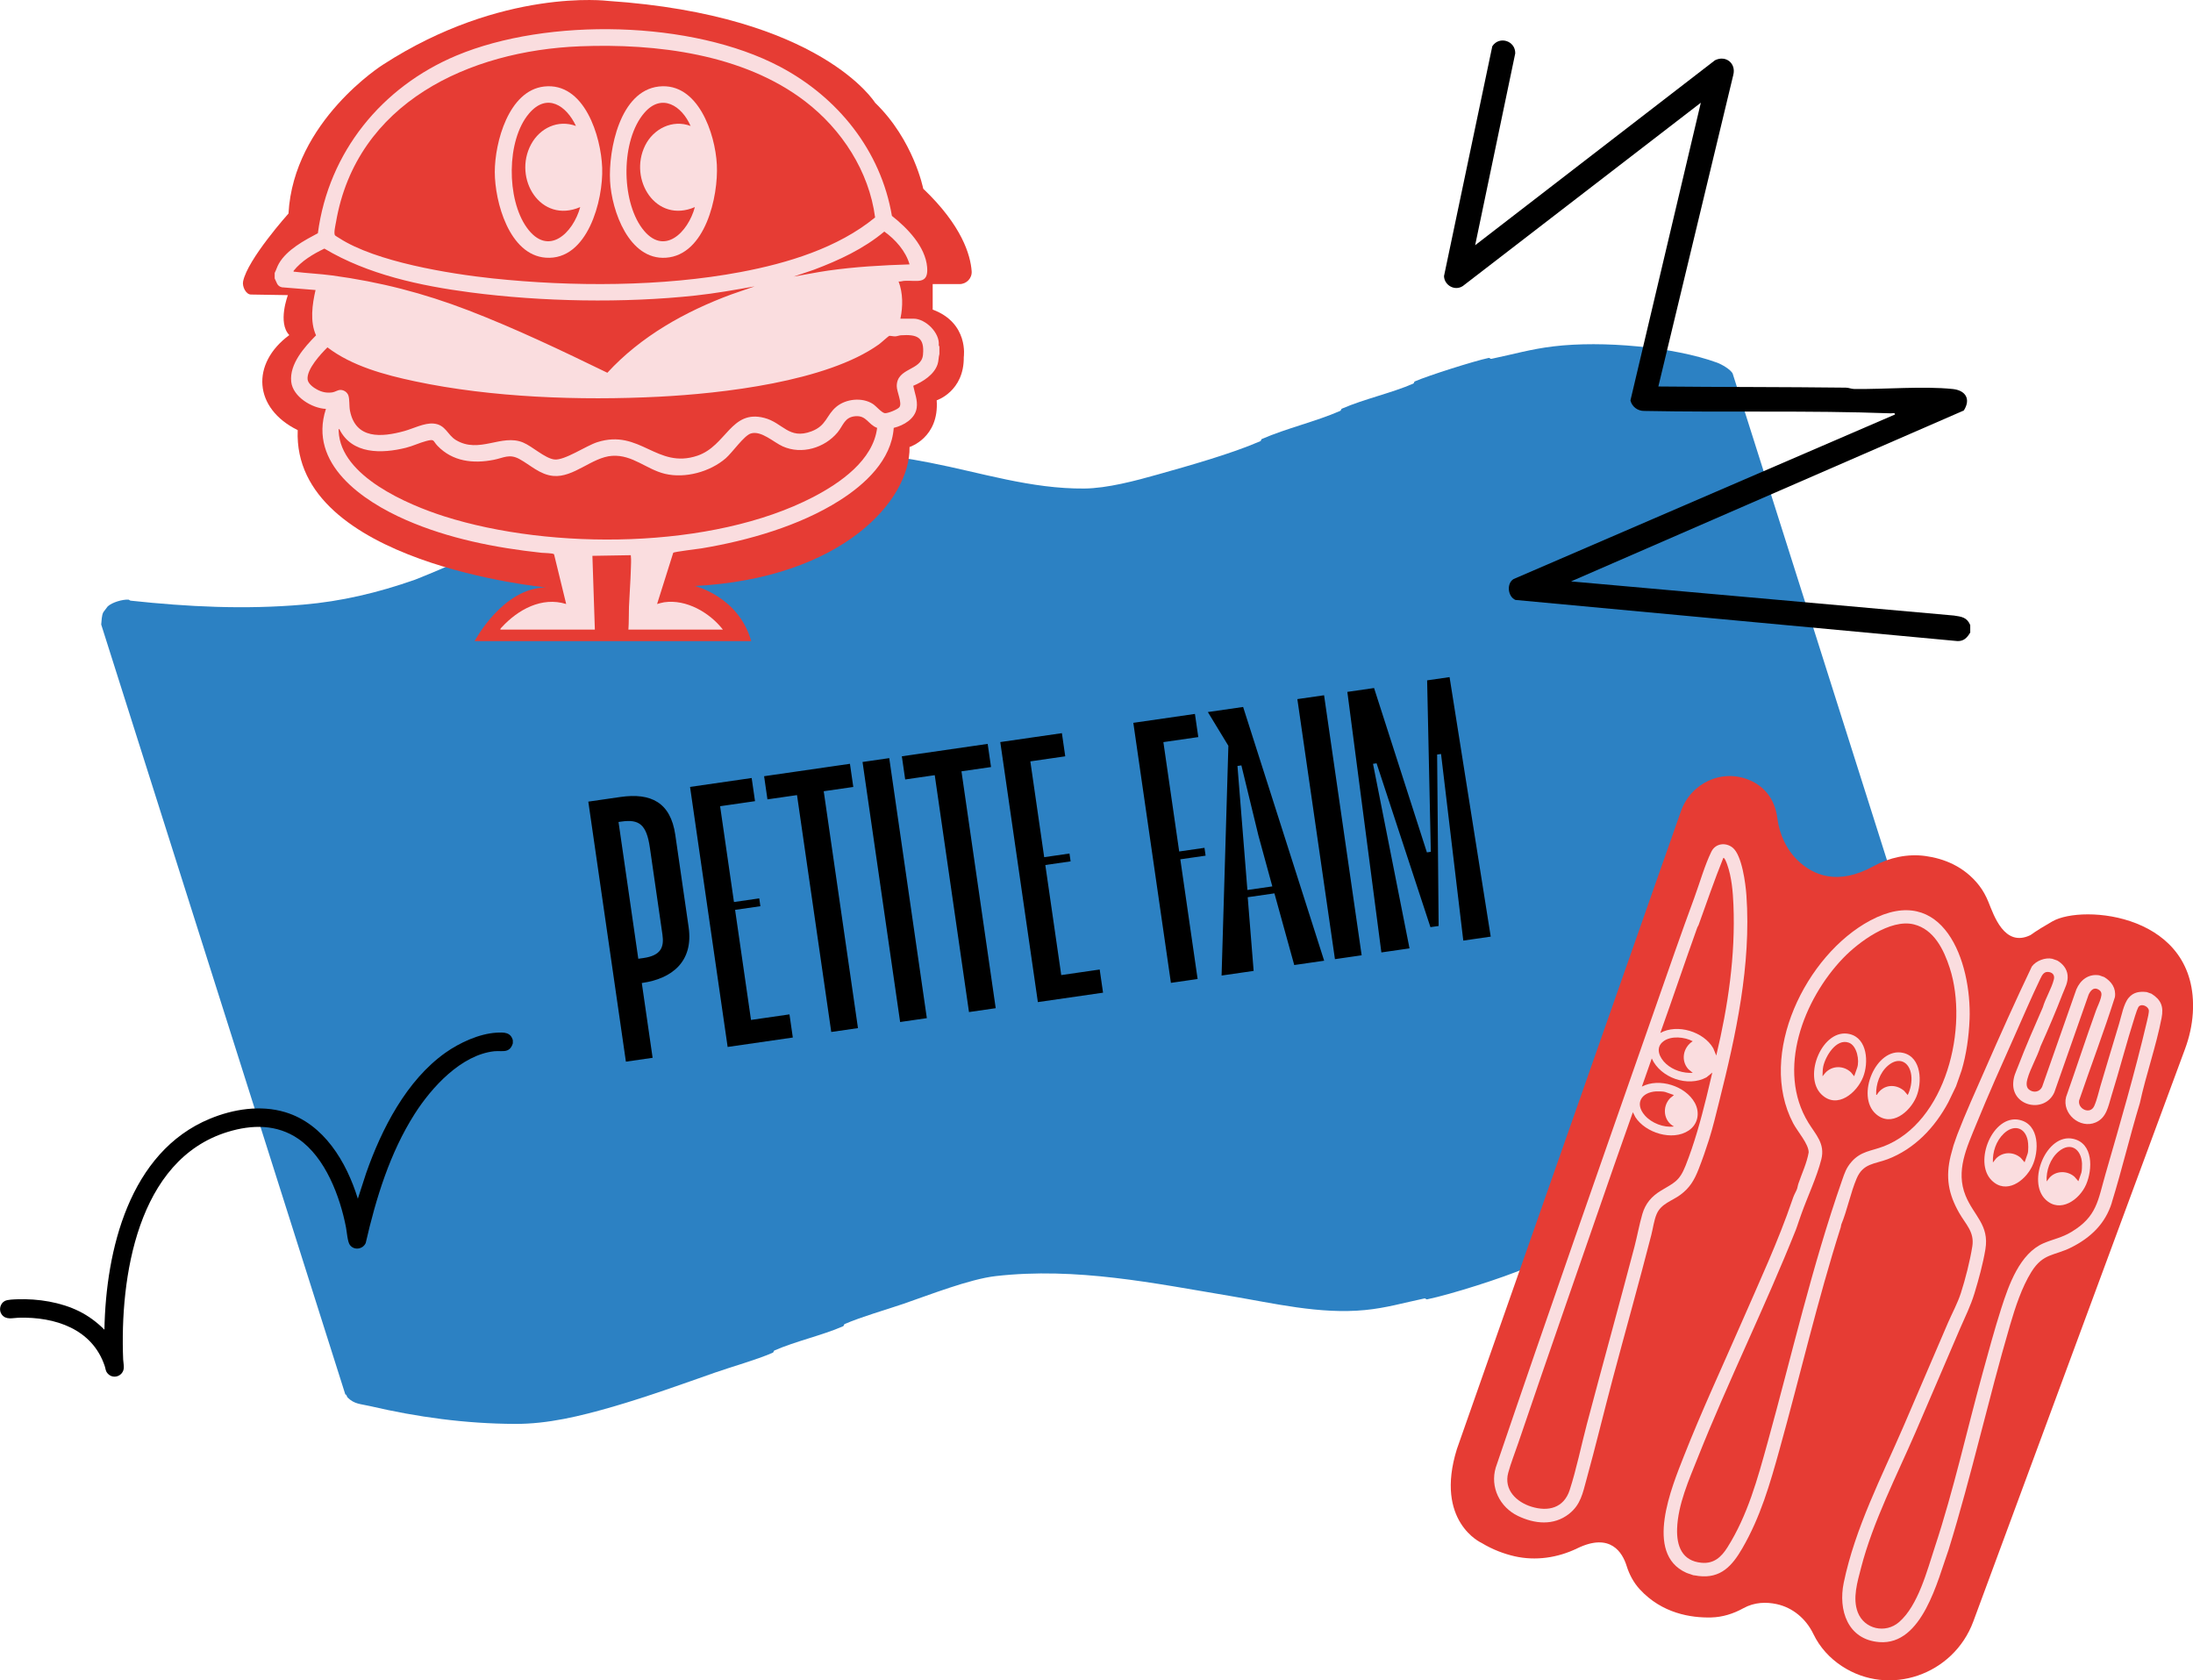
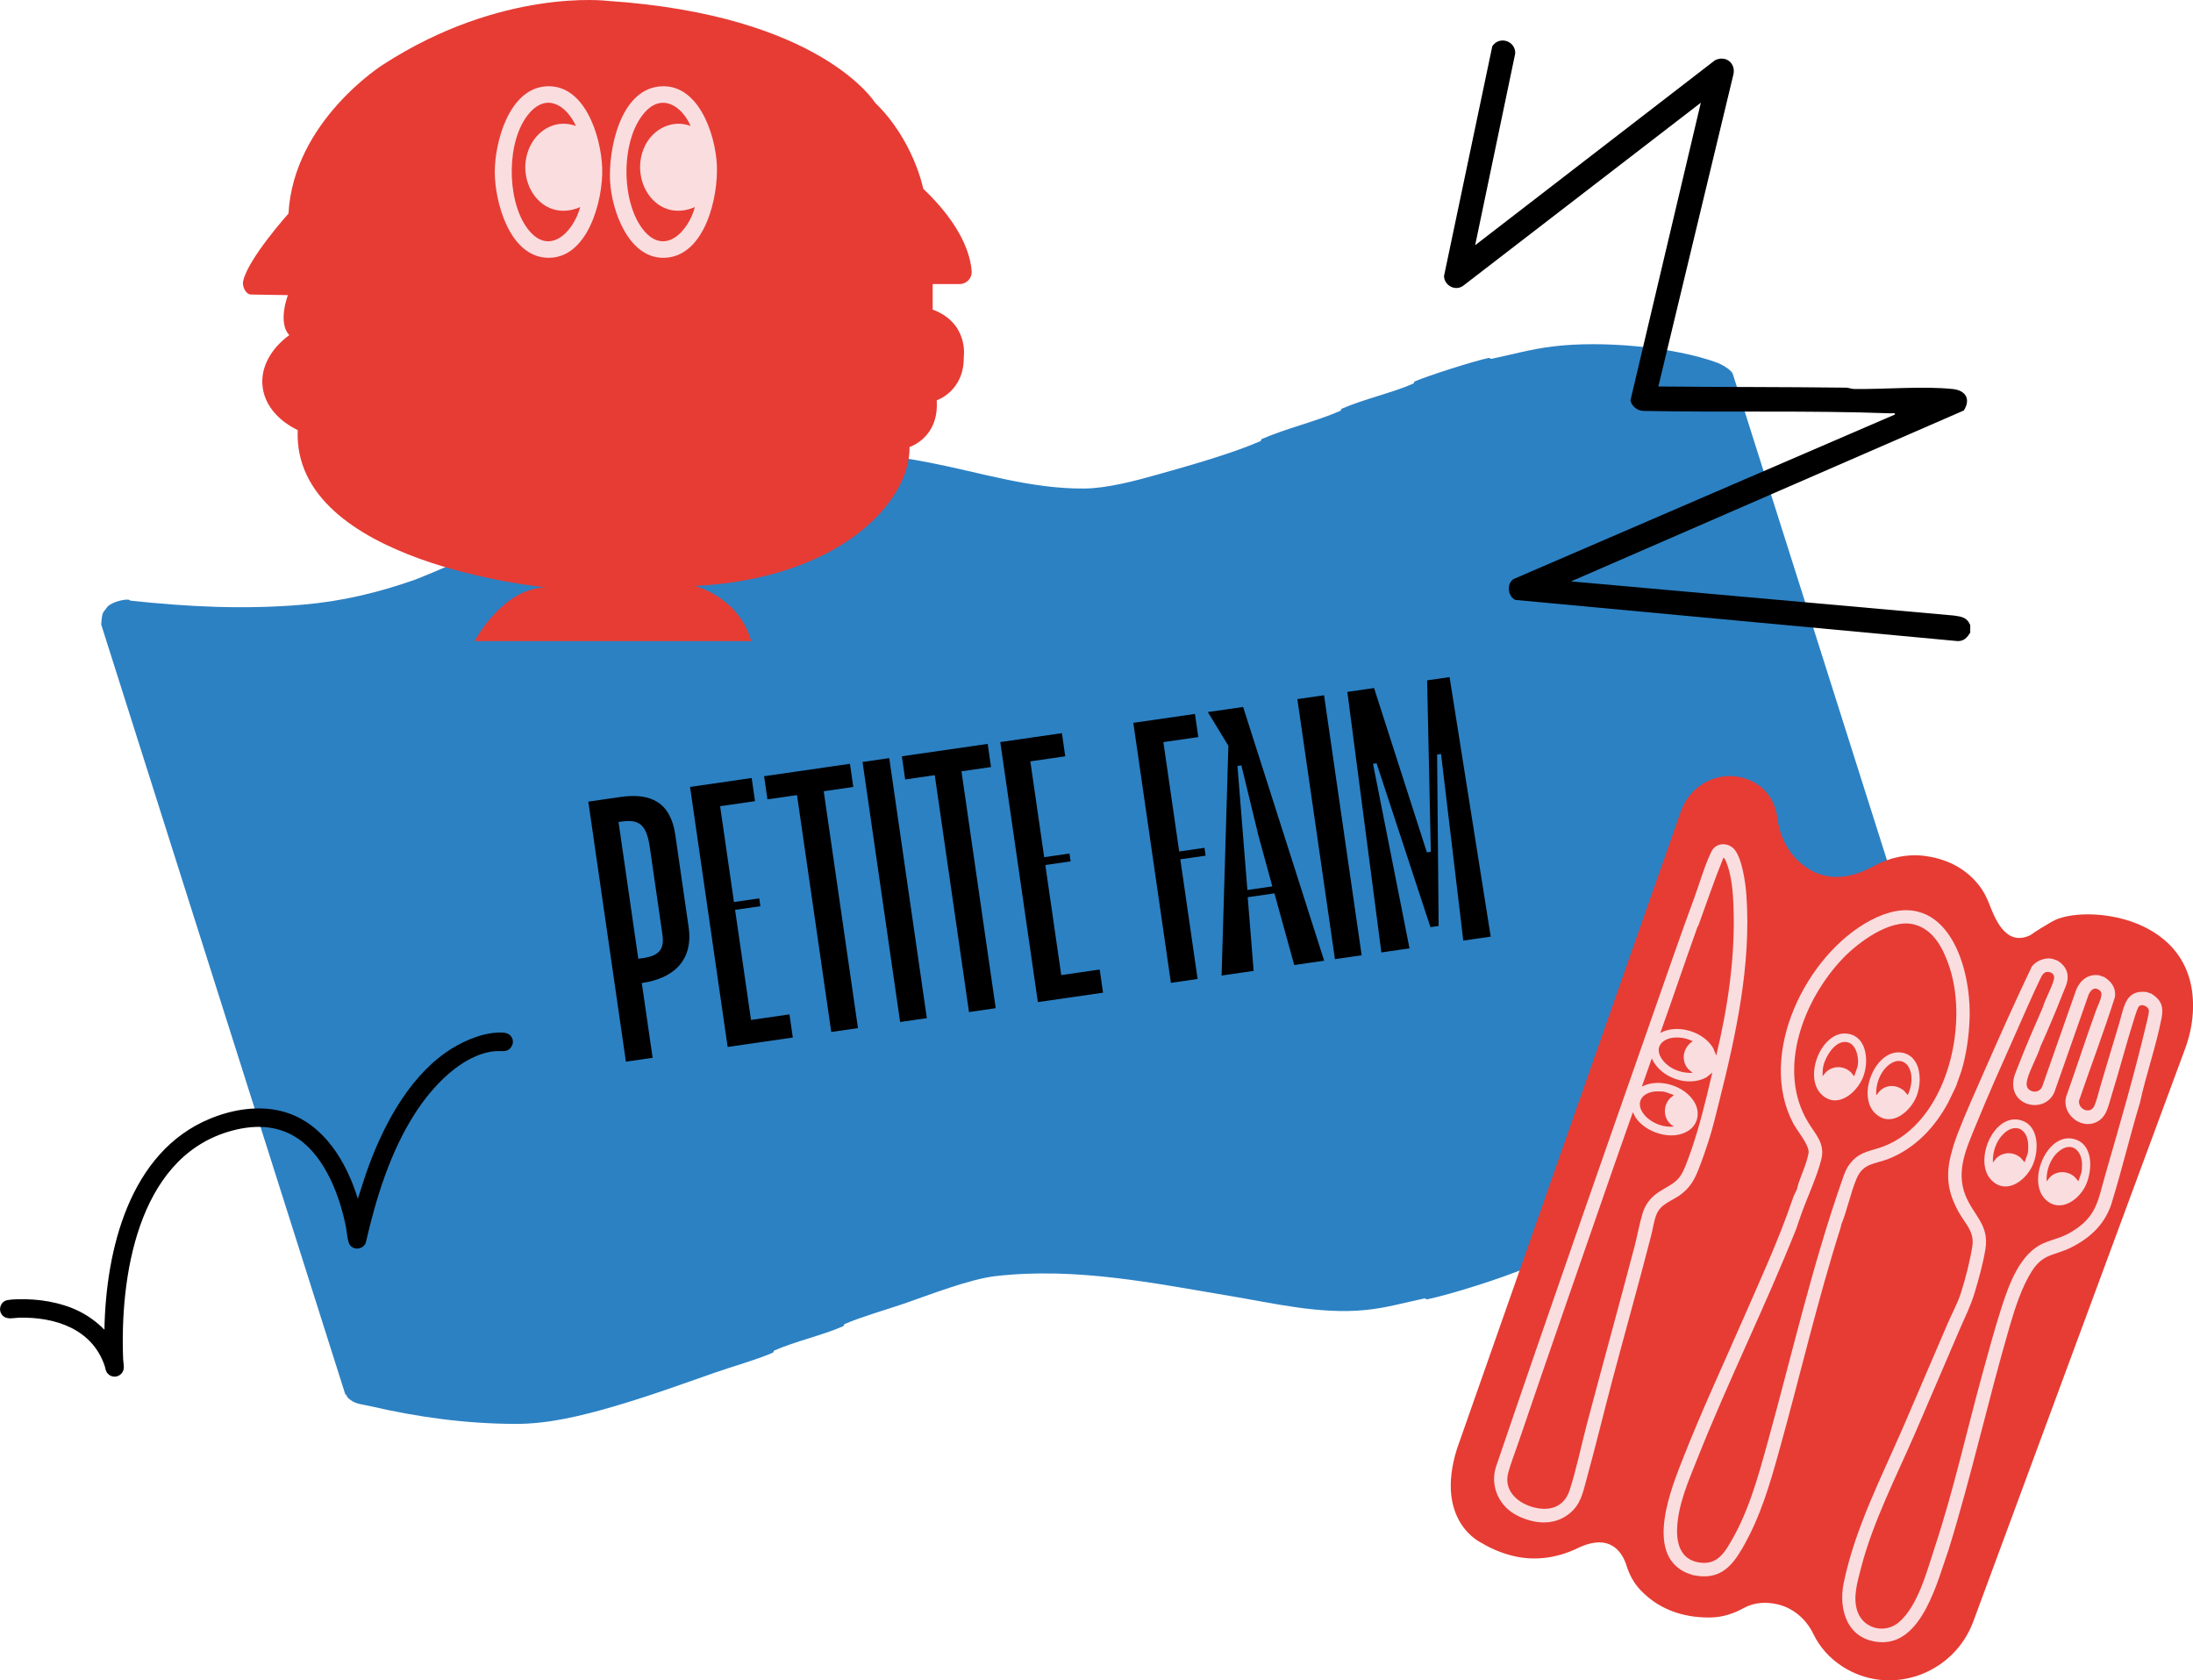
<svg xmlns="http://www.w3.org/2000/svg" width="325" height="249" viewBox="0 0 325 249" fill="none">
  <g clip-path="url(#clip0_2020_2194)">
    <path d="M256.781 55.36L292.995 169.561C293.036 170.264 292.953 170.827 292.516 171.488C292.141 172.061 291.693 172.488 290.986 172.744C289.721 173.207 289.424 173.145 288.263 172.978C282.933 172.218 277.129 171.462 271.497 171.915C266.24 172.343 259.806 173.681 254.788 175.874C254.538 175.979 254.725 176.124 254.481 176.229C252.94 176.901 251.102 177.494 249.478 178.166C247.329 179.068 243.477 180.38 241.54 181.422C240.161 182.157 238.568 182.813 236.991 183.469C234.222 184.615 231.281 185.824 228.355 186.939C227.725 187.173 226.913 187.314 226.336 187.569C226.086 187.678 226.273 187.824 226.023 187.934C222.78 189.345 214.993 191.82 211.532 192.533C211.266 192.585 211.334 192.361 211.074 192.414C207.971 193.065 205.431 193.825 202.303 194.127C195.583 194.789 188.686 193.106 182.366 192.054C171.076 190.168 159.52 187.741 147.579 189.095C143.665 189.543 137.736 191.887 133.874 193.211C131.214 194.122 127.705 195.107 125.217 196.185C124.967 196.294 125.155 196.44 124.905 196.55C121.834 197.883 117.867 198.764 114.807 200.102C114.557 200.206 114.744 200.352 114.494 200.462C112.022 201.535 108.602 202.472 105.968 203.394C100.997 205.14 95.989 206.952 90.899 208.432C85.959 209.864 81.175 211.021 76.334 211C68.969 210.974 61.832 209.989 54.857 208.364C53.415 208.031 52.535 208.093 51.515 207.093C51.37 206.947 51.411 206.666 51.177 206.635L15 92.548C15.057 92.048 15.052 91.183 15.323 90.704C15.37 90.621 15.921 89.897 15.963 89.86C16.608 89.256 18.144 88.813 19.029 88.855C19.143 88.855 19.206 88.99 19.378 89.011C27.8 89.918 36.238 90.35 44.951 89.595C50.578 89.115 55.94 87.855 61.509 85.901C72.04 81.75 81.404 76.369 92.205 72.509C93.449 72.066 95.105 71.738 96.25 71.238C96.494 71.133 96.307 70.993 96.557 70.883C96.926 70.722 98.056 70.362 98.451 70.284C98.717 70.232 98.649 70.456 98.91 70.399C100.133 70.144 101.674 69.461 102.944 69.107C107.727 67.784 113.193 66.945 117.987 66.737C124.681 66.45 131.479 67.336 137.84 68.57C145.377 70.034 152.779 72.457 160.686 72.394C164.08 72.363 168.27 71.248 171.623 70.3C176.125 69.034 182.512 67.237 186.739 65.393C186.989 65.284 186.801 65.138 187.051 65.033C190.58 63.492 195.036 62.455 198.591 60.897C198.836 60.788 198.649 60.653 198.898 60.543C202.1 59.147 206.248 58.235 209.408 56.86C209.653 56.751 209.47 56.605 209.715 56.501C211.651 55.657 218.517 53.48 220.589 53.047C220.854 52.995 220.787 53.219 221.052 53.167C224.29 52.495 226.893 51.724 230.219 51.328C237.485 50.448 248.083 51.411 254.449 53.73C255.183 53.995 256.495 54.766 256.792 55.37L256.781 55.36Z" fill="#2C81C3" />
    <path d="M91.938 118.102C96.477 117.446 99.384 118.912 100.078 123.715L102.055 137.387C102.802 142.56 99.495 145.031 95.22 145.65L95.114 145.665L96.717 156.75L92.758 157.322L87.187 118.789L91.938 118.102ZM98.172 138.487L96.31 125.607C95.814 122.176 94.727 121.364 92.087 121.745L91.665 121.806L94.595 142.075L95.387 141.961C97.974 141.587 98.439 140.334 98.172 138.487ZM108.94 134.828L111.298 151.139L116.999 150.315L117.495 153.746L107.836 155.142L102.265 116.609L111.397 115.289L111.893 118.72L106.72 119.468L108.773 133.667L112.52 133.125L112.688 134.287L108.94 134.828ZM125.961 113.184L126.457 116.615L122.075 117.248L127.15 152.35L123.191 152.922L118.117 117.821L113.735 118.454L113.239 115.023L125.961 113.184ZM131.786 112.342L137.357 150.874L133.398 151.447L127.827 112.914L131.786 112.342ZM146.373 110.233L146.869 113.664L142.488 114.297L147.563 149.399L143.604 149.971L138.529 114.869L134.148 115.503L133.652 112.072L146.373 110.233ZM154.916 128.182L157.274 144.492L162.974 143.668L163.47 147.099L153.811 148.496L148.24 109.963L157.372 108.643L157.868 112.074L152.695 112.822L154.748 127.021L158.495 126.479L158.663 127.64L154.916 128.182ZM177.089 105.792L177.585 109.223L172.412 109.971L174.755 126.176L178.502 125.634L178.67 126.796L174.922 127.337L177.486 145.073L173.528 145.645L167.957 107.113L177.089 105.792ZM196.239 142.362L191.805 143.003L188.868 132.381L184.91 132.953L185.788 143.873L181.037 144.56L182.044 110.519L179.003 105.516L184.229 104.76L196.239 142.362ZM183.391 113.503L184.862 131.882L188.557 131.348L186.501 123.831L183.972 113.419L183.391 113.503ZM196.226 103.026L201.796 141.559L197.837 142.131L192.267 103.598L196.226 103.026ZM220.923 138.793L216.858 139.381L213.561 111.728L212.981 111.812L213.204 137.215L211.99 137.39L204.007 113.109L203.479 113.186L208.888 140.533L204.718 141.136L199.675 102.527L203.634 101.955L211.466 126.311L212.047 126.227L211.499 100.818L214.824 100.337L220.923 138.793Z" fill="black" />
  </g>
  <path d="M291.988 92.644V93.726C291.545 94.465 291.072 95.018 290.108 95L224.587 88.901C223.455 88.42 223.234 86.479 224.299 85.812L280.832 61.423C280.88 61.111 280.425 61.255 280.204 61.249C268.072 60.798 255.844 61.135 243.689 60.894C242.713 60.912 241.856 60.281 241.629 59.338L252.06 15.222L216.802 42.376C215.623 43.175 214.048 42.291 214 40.915L221.156 6.858C222.162 5.284 224.593 6.017 224.557 7.91L218.617 36.337L254.156 8.931C255.754 8.132 257.323 9.382 256.868 11.118L245.766 57.271C255.03 57.367 264.299 57.331 273.563 57.445C273.988 57.451 274.383 57.638 274.808 57.644C279.359 57.698 284.994 57.193 289.383 57.644C291.299 57.842 292.108 59.128 291.036 60.828L232.826 86.155L289.569 91.214C290.707 91.382 291.515 91.472 292 92.656L291.988 92.644Z" fill="black" />
  <g clip-path="url(#clip1_2020_2194)">
    <path d="M246.456 127.75L215.909 214.731C212.556 225.514 219.565 228.637 219.565 228.637C221.237 229.647 222.903 230.254 224.439 230.61C227.573 231.327 230.848 230.845 233.742 229.443C238.709 227.026 240.464 230.134 241.055 232.017C241.457 233.309 242.099 234.523 243.019 235.517C246.314 239.096 250.608 239.75 253.58 239.682C255.262 239.645 256.887 239.133 258.36 238.316C260.026 237.396 261.781 237.375 263.322 237.71C265.714 238.233 267.668 239.907 268.733 242.12C269.7 244.129 271.173 245.709 272.933 246.876C279.964 251.522 289.507 248.2 292.437 240.289L323.809 155.464C324.446 153.748 324.859 151.948 324.974 150.122C325.883 135.389 308.656 133.945 304.159 136.535C301.244 138.214 301.124 138.465 300.894 138.575C297.023 140.438 295.462 135.556 294.678 133.647C294.323 132.778 293.874 131.946 293.299 131.209C291.058 128.336 288.008 127.217 285.37 126.85C282.732 126.484 280.006 127.06 277.65 128.357C272.338 131.282 268.697 129.686 266.435 127.51C264.711 125.851 263.708 123.612 263.4 121.236C263.014 118.265 261.363 116.512 259.336 115.628C255.231 113.844 250.592 116.005 249.104 120.232L246.461 127.75H246.456Z" fill="#E63C34" />
    <path d="M249.041 177.045C250.446 175.999 251.115 174.837 251.741 173.231C252.285 171.845 252.833 170.275 253.282 168.852C253.852 167.057 254.301 165.137 254.766 163.296C257.278 153.313 259.535 143.006 258.819 132.684C258.694 130.941 258.161 126.73 256.777 125.61C255.753 124.783 254.233 124.961 253.627 126.196C252.629 128.231 251.898 130.847 251.104 133.003C249.124 138.371 247.254 143.781 245.364 149.18C237.403 171.923 229.422 194.656 221.67 217.462C220.798 220.376 222.276 223.348 224.95 224.635C227.437 225.833 230.252 226.115 232.524 224.337C234.264 222.971 234.556 221.26 235.115 219.235C236.479 214.281 237.685 209.269 239.007 204.298C240.898 197.199 242.893 190.12 244.721 183.004C244.972 182.031 245.123 180.807 245.515 179.902C246.184 178.343 247.792 177.971 249.041 177.045ZM246.053 153.078C247.918 147.877 249.673 142.63 251.543 137.424C251.59 137.298 251.684 137.204 251.726 137.078C252.927 133.756 254.071 130.403 255.393 127.133C255.591 127.028 255.931 128.001 255.978 128.142C256.625 129.958 256.813 132.129 256.892 134.049C257.205 141.583 256.098 149.086 254.348 156.416L253.904 155.338C252.488 152.868 248.571 151.67 246.048 153.072L246.053 153.078ZM250.216 158.44L250.864 158.979C249.438 159.053 247.97 158.603 246.899 157.635C245.943 156.766 245.233 155.265 246.523 154.302C247.667 153.449 249.662 153.653 250.859 154.297C249.422 155.212 249.057 157.164 250.216 158.44ZM243.389 179.923C242.94 181.461 242.637 183.167 242.23 184.731C239.926 193.505 237.497 202.242 235.178 211.011C234.337 214.202 233.637 217.671 232.629 220.789C231.757 223.484 229.427 224.033 226.961 223.269C224.736 222.584 222.835 220.768 223.519 218.236C223.89 216.855 224.533 215.222 225.003 213.841C229.652 200.149 234.447 186.484 239.174 172.807C240.098 170.139 241.059 167.481 241.989 164.813L242.355 165.535C243.849 167.874 247.845 169.124 250.242 167.539C251.658 166.602 251.961 164.87 251.167 163.421C249.793 160.915 245.881 159.675 243.326 161.015L244.789 156.845C246.079 159.712 250.127 161.145 252.901 159.644L253.763 158.937C253.465 160.146 253.199 161.365 252.896 162.574C252.05 165.995 251.099 169.464 249.793 172.75C248.874 175.067 248.08 175.266 246.142 176.443C244.763 177.281 243.854 178.332 243.389 179.917V179.923ZM248.075 166.927C246.56 167.131 244.768 166.435 243.765 165.289C242.214 163.521 243.253 161.857 245.431 161.726C245.719 161.71 246.544 161.726 246.784 161.815L248.069 162.265C247.887 162.464 247.657 162.579 247.463 162.783C246.304 164.044 246.539 166.116 248.08 166.927H248.075Z" fill="#FADDDF" />
    <path d="M291.889 151.09C292.207 142.457 287.977 130.659 277.19 136.393C267.637 141.474 260.371 156.238 265.746 166.451C266.372 167.649 268.044 169.511 268.044 170.762C267.778 172.342 267.031 173.88 266.513 175.418C266.409 175.727 266.393 176.078 266.231 176.391C265.928 177.009 265.845 177.14 265.61 177.835C263.557 183.873 260.679 190.073 258.119 195.938C255.226 202.567 252.17 209.117 249.522 215.851C247.777 220.303 243.609 230.217 249.893 233.053C250.222 233.2 250.613 233.283 250.948 233.425C251.209 233.435 251.465 233.508 251.726 233.54C255.006 233.937 256.699 232.043 258.208 229.438C260.909 224.776 262.298 219.926 263.729 214.778C266.79 203.786 269.334 192.746 272.797 181.859C272.839 181.733 272.829 181.597 272.87 181.472C273.769 179.295 274.239 176.794 275.148 174.644C276.109 172.368 277.796 172.515 279.755 171.772C283.751 170.244 286.739 167.079 288.739 163.338L289.878 160.978L290.698 158.645C291.414 156.269 291.79 153.575 291.884 151.09H291.889ZM279.091 169.893C277.316 170.574 275.785 170.584 274.406 172.148C273.607 173.059 273.382 173.796 272.996 174.895C268.519 187.703 265.563 200.741 261.948 213.789C260.46 219.162 259.002 224.541 255.999 229.302C255.085 230.751 253.982 231.745 252.165 231.578C249.281 231.316 248.461 229.098 248.545 226.539C248.665 222.929 250.316 219.257 251.637 215.934C256.161 204.571 261.624 193.573 266.158 182.199C266.32 181.801 266.435 181.377 266.581 180.975C266.712 180.624 266.832 180.268 266.952 179.918C267.877 177.317 269.251 174.44 269.919 171.793C270.504 169.464 269.083 168.135 268.002 166.372C263.212 158.577 267.297 148.066 273.142 141.986C275.43 139.606 280.136 136.116 283.631 136.979C286.624 137.717 288.076 140.741 288.948 143.43C291.79 152.204 288.431 166.336 279.097 169.899L279.091 169.893Z" fill="#FADDDF" />
    <path d="M274.119 153.235C270.102 152.267 267.109 159.513 269.971 162.208C272.291 164.4 275.184 161.936 276.109 159.607C276.95 157.504 276.778 153.878 274.119 153.235ZM274.793 159.471C274.761 159.492 274.401 158.99 274.333 158.922C273.241 157.865 271.528 157.865 270.499 158.99L270.097 159.487C270.118 159.006 270.102 158.524 270.201 158.048C270.52 156.531 272.129 153.821 274.004 154.511C275.205 154.956 275.608 157.154 275.231 158.226L274.793 159.471Z" fill="#FADDDF" />
    <path d="M282.048 156.024C278.041 155.092 274.965 162.412 278.01 165.08C280.298 167.089 283.035 164.782 283.986 162.558C284.889 160.439 284.79 156.662 282.053 156.024H282.048ZM282.722 162.265L282.173 161.627C280.867 160.539 279.091 160.722 278.177 162.182C278.13 162.255 278.177 162.286 278.047 162.224C277.984 160.67 278.59 158.943 279.791 157.912C281.4 156.531 282.998 157.306 283.249 159.346C283.369 160.324 283.145 161.386 282.727 162.265H282.722Z" fill="#FADDDF" />
    <path d="M312.965 178.202C314.475 173.326 315.645 168.329 317.129 163.448C318.032 159.262 319.542 155.024 320.346 150.839C320.665 149.186 320.299 148.171 318.847 147.255L318.152 147.009C317.108 146.883 316.178 147.009 315.467 147.857C314.715 148.746 314.402 150.551 314.052 151.686C313.101 154.763 312.224 157.829 311.289 160.905C310.996 161.878 310.782 162.961 310.359 163.898C309.758 165.221 307.873 164.332 308.129 163.05C309.873 157.944 311.801 152.885 313.43 147.747C313.618 146.434 312.929 145.445 311.842 144.785L311.095 144.524C309.528 144.278 308.311 145.204 307.711 146.617L302.639 161.057C302.268 161.847 301.312 161.988 300.664 161.428C300.241 161.062 300.32 160.413 300.45 159.927C300.884 158.336 301.902 156.662 302.404 155.061C303.553 152.492 304.66 149.913 305.674 147.286C306.029 146.371 306.515 145.56 306.415 144.524C306.326 143.566 305.7 142.808 304.89 142.337L304.143 142.075C303.104 141.845 301.74 142.368 301.114 143.226C298.7 148.275 296.402 153.418 294.151 158.551C292.777 161.69 291.288 164.949 290.071 168.12C289.867 168.648 289.706 169.198 289.507 169.731L289.094 171.243C288.306 174.45 288.739 176.909 290.348 179.735C291.314 181.435 292.631 182.544 292.296 184.684C291.962 186.808 291.262 189.56 290.599 191.611C290.108 193.123 289.324 194.552 288.692 196.006C286.477 201.112 284.315 206.245 282.1 211.356C278.825 218.927 274.929 226.419 273.241 234.529C272.4 238.568 273.805 242.973 278.517 243.334C284.895 243.826 287.151 234.168 288.786 229.626C292.181 218.65 294.657 207.391 297.891 196.346C298.653 193.746 299.625 190.753 301.061 188.456C302.811 185.668 304.43 186.123 306.985 184.836C309.842 183.387 311.999 181.351 312.976 178.202H312.965ZM306.99 182.55C305.533 183.423 304.347 183.596 302.889 184.213C299.327 185.72 297.692 190.429 296.595 193.845C295.587 196.99 294.725 200.192 293.848 203.373C291.471 211.99 289.554 220.732 286.749 229.223C285.6 232.708 284.278 237.914 281.442 240.367C279.431 242.11 276.292 241.43 275.32 238.918C274.516 236.836 275.273 234.393 275.811 232.305C277.577 225.493 281.071 218.718 283.881 212.23C286.096 207.124 288.264 201.997 290.473 196.88C291.257 195.069 292.025 193.568 292.61 191.658C293.242 189.581 293.879 187.263 294.234 185.124C294.835 181.508 292.505 180.153 291.293 177.171C289.805 173.504 291.461 170.077 292.855 166.655C294.652 162.239 296.606 157.876 298.549 153.523C299.802 150.718 301.04 147.799 302.372 145.037C302.654 144.445 302.947 143.88 303.725 144.053C304.279 144.173 304.519 144.597 304.378 145.141C304.039 146.486 303.14 147.919 302.743 149.274C301.479 152.168 300.21 155.051 299.082 158.001C298.737 158.901 298.408 159.477 298.356 160.486C298.178 164.002 303.041 165.002 304.446 161.883L309.534 147.386C309.79 146.826 310.244 146.261 310.907 146.59C311.487 146.878 311.503 147.286 311.351 147.846C311.179 148.511 310.845 149.128 310.62 149.756C309.09 154.004 307.7 158.3 306.191 162.553C305.553 165.017 308.243 167.33 310.573 166.331C312.192 165.635 312.433 163.945 312.898 162.443C314.125 158.509 315.144 154.512 316.397 150.593C316.502 150.263 316.805 149.269 317.019 149.097C317.468 148.73 318.299 149.118 318.445 149.651C318.523 149.949 318.262 150.985 318.178 151.341C316.392 158.938 314.198 166.472 312.036 173.964C310.897 177.909 310.777 180.279 306.974 182.555L306.99 182.55Z" fill="#FADDDF" />
    <path d="M299.291 165.949C295.347 165.08 292.396 172.18 295.164 174.916C297.327 177.051 300.09 175.021 301.156 172.834C302.232 170.621 302.279 166.613 299.291 165.954V165.949ZM300.043 172.232L299.489 171.589C298.413 170.636 296.804 170.647 295.802 171.683L295.347 172.269C295.274 170.704 295.817 169.067 296.966 167.973C298.403 166.608 300.1 166.985 300.508 169.004C300.602 169.454 300.633 170.558 300.487 170.971L300.043 172.232Z" fill="#FADDDF" />
    <path d="M307.256 168.758C303.307 167.858 300.34 175.057 303.15 177.757C305.313 179.839 308.186 177.773 309.157 175.533C310.134 173.278 310.244 169.438 307.256 168.758ZM308.008 175.036L307.455 174.393C306.405 173.446 304.691 173.441 303.735 174.518L303.312 175.073C303.213 173.467 303.84 171.688 305.088 170.636C306.859 169.14 308.437 170.291 308.551 172.394C308.567 172.671 308.536 173.55 308.457 173.775L308.013 175.036H308.008Z" fill="#FADDDF" />
  </g>
  <g clip-path="url(#clip2_2020_2194)">
    <path d="M76 154.187V154.605C75.864 155.072 75.633 155.457 75.168 155.649C74.664 155.858 73.853 155.704 73.256 155.776C68.342 156.32 63.971 161.113 61.457 165.06C57.781 170.826 55.721 177.56 54.199 184.195C53.782 185.135 52.473 185.327 51.849 184.48C51.503 184.013 51.405 182.546 51.279 181.891C50.391 177.291 48.217 171.513 44.229 168.77C41.046 166.577 37.354 166.632 33.766 167.726C20.301 171.838 17.754 189.378 18.253 201.466C18.269 201.845 18.379 202.345 18.346 202.719C18.247 203.939 16.746 204.456 15.941 203.511C15.623 203.142 15.667 202.862 15.525 202.439C13.684 196.909 8.141 195.117 2.772 195.265C1.874 195.293 0.888 195.639 0.252 194.782C-0.219 194.144 0.017 193.149 0.713 192.786C1.129 192.566 2.093 192.55 2.586 192.533C5.643 192.429 8.995 192.951 11.739 194.314C13.131 195.007 14.38 195.941 15.475 197.041C15.689 185.272 19.151 170.711 31.12 165.775C34.582 164.345 38.619 163.708 42.262 164.807C48.014 166.539 51.355 172.195 53.032 177.631L54.259 173.85C56.554 167.292 60.246 160.08 66.025 155.99C68.101 154.522 71.01 153.176 73.579 153.027C74.664 152.967 75.699 152.928 76.011 154.187H76Z" fill="black" />
  </g>
  <g clip-path="url(#clip3_2020_2194)">
    <path d="M42.755 31.635C43.507 17.93 56.737 9.596 56.737 9.596C74.393 -1.848 90.084 0.132 90.084 0.132C121.711 2.25 129.69 15.228 129.69 15.228C135.413 20.761 136.823 27.965 136.823 27.965C142.59 33.453 143.828 37.837 144 40.195C144.074 41.227 143.239 42.097 142.202 42.097H138.223V45.876C143.612 47.88 142.831 52.912 142.831 52.912C142.89 58.003 138.817 59.32 138.817 59.32C139.201 64.873 134.794 66.239 134.794 66.239C134.936 74.145 124.802 85.693 102.979 86.838C102.979 86.838 109.464 88.391 111.326 95H70.34C70.34 95 74.471 87.113 80.912 87.044C80.912 87.044 43.291 83.506 44.121 63.738C37.567 60.514 37.15 53.88 42.873 49.654C41.105 47.817 42.667 43.733 42.667 43.733L37.184 43.645C36.432 43.63 35.877 42.451 36.025 41.709C36.678 38.421 42.755 31.64 42.755 31.64V31.635Z" fill="#E63C34" />
-     <path d="M139.126 51.158C139.298 49.316 137.166 47.222 135.383 47.222H133.438C133.821 45.443 133.831 43.429 133.167 41.709C133.462 41.753 133.737 41.635 134.022 41.615C135.83 41.507 137.628 42.254 137.402 39.601C137.147 36.535 134.469 33.788 132.18 31.989C130.534 22.304 124.162 14.417 115.605 9.891C102.571 3.002 81.167 2.57 67.642 8.235C56.579 12.874 48.699 22.535 47.107 34.559C45.088 35.63 42.519 37.001 41.34 39.041C41.06 39.527 40.952 39.964 40.706 40.446V41.257C41.016 41.822 41.03 42.402 41.787 42.574L46.763 42.977C46.277 45.09 45.909 47.664 46.837 49.694C45.118 51.438 42.882 53.915 43.157 56.563C43.393 58.785 46.218 60.499 48.301 60.593C45.643 68.75 53.769 74.253 60.17 77.054C66.468 79.811 73.429 81.177 80.248 81.914C80.612 81.954 81.958 81.954 82.11 82.135L83.908 89.506C80.302 88.381 76.765 90.337 74.373 92.936C74.269 93.049 74.147 93.123 74.147 93.3H88.157L87.794 82.366L93.355 82.273C93.542 82.258 93.473 82.288 93.493 82.41C93.561 82.882 93.507 83.796 93.493 84.317C93.444 86.174 93.286 88.052 93.213 89.909C93.173 91.039 93.213 92.174 93.129 93.3H107.135C105.175 90.784 101.721 88.764 98.425 89.246C98.066 89.3 97.727 89.418 97.379 89.506L99.771 81.919C99.909 81.752 103.431 81.354 103.991 81.256C110.869 80.106 118.478 77.929 124.393 74.185C128.196 71.777 132.116 68.18 132.45 63.404C133.909 63.055 135.629 62.067 135.855 60.436C136.017 59.271 135.555 58.278 135.344 57.168C136.768 56.568 138.458 55.512 138.954 53.959C139.121 53.443 139.077 52.957 139.22 52.46V51.379L139.126 51.158ZM134.793 39.178C130.765 39.301 126.732 39.532 122.743 40.097C121.028 40.343 119.328 40.697 117.624 40.986L120.625 39.969C124.339 38.569 127.999 36.873 131.055 34.313C132.691 35.483 134.233 37.208 134.793 39.178ZM49.79 32.942C52.821 15.203 69.529 7.508 85.971 6.86C97.231 6.417 110.171 7.995 119.328 15.021C124.742 19.169 128.795 25.375 129.689 32.22C124.177 36.746 116.705 39.006 109.758 40.313C98.155 42.5 84.758 42.5 73.022 41.257C66.576 40.574 55.68 38.8 50.261 35.276C50.133 35.193 49.716 34.957 49.657 34.888C49.416 34.603 49.716 33.365 49.79 32.942ZM43.644 40.264C43.516 40.249 43.487 40.313 43.511 40.131C44.675 38.672 46.41 37.635 48.075 36.839C54.516 40.687 62.287 42.352 69.686 43.325C80.278 44.716 92.49 44.942 103.117 43.787C106.04 43.468 108.943 42.952 111.837 42.436L108.378 43.63C101.544 46.156 94.971 49.836 90.01 55.237C83.24 51.949 76.416 48.687 69.381 45.979C62.749 43.429 56.304 41.773 49.234 40.819C47.377 40.569 45.496 40.495 43.644 40.264ZM120.517 73.654C105.563 81.418 81.697 81.555 65.854 76.519C60.46 74.804 50.448 70.568 50.192 63.895C50.188 63.797 50.138 63.551 50.286 63.576C52.148 67.359 56.594 67.241 60.16 66.352C61.187 66.096 62.155 65.62 63.142 65.359C64.459 65.01 64.105 65.295 64.837 66.062C67.058 68.381 70.099 68.74 73.159 68.141C74.628 67.856 75.473 67.202 76.976 68.023C78.597 68.902 79.998 70.332 81.977 70.524C85.023 70.814 87.745 67.738 90.727 67.546C93.743 67.354 95.826 69.57 98.553 70.214C101.554 70.927 105.224 69.919 107.548 67.915C108.54 67.055 110.26 64.544 111.276 64.234C112.824 63.762 114.642 65.541 115.998 66.145C118.798 67.403 122.207 66.386 124.128 64.072C124.993 63.02 125.16 61.797 126.791 61.674C128.427 61.556 128.638 62.892 129.989 63.408C129.399 68.214 124.492 71.585 120.517 73.654ZM136.783 52.598C136.542 54.957 132.907 54.465 132.897 57.207C132.892 58.038 133.727 59.708 133.3 60.323C133.054 60.676 131.566 61.266 131.143 61.227C130.662 61.178 129.841 60.165 129.345 59.851C127.768 58.839 125.366 59.094 123.946 60.278C122.438 61.531 122.502 63.069 120.267 63.915C116.887 65.192 116.037 62.637 113.261 61.925C108.329 60.652 107.661 66.067 103.362 67.526C97.325 69.566 94.858 63.507 88.521 65.522C86.846 66.057 83.653 68.268 82.154 68.087C80.754 67.915 78.912 66.155 77.526 65.576C74.333 64.239 71.047 67.29 67.578 65.217C66.276 64.44 66.07 62.927 64.252 62.765C62.906 62.642 61.241 63.507 59.939 63.87C56.549 64.809 52.703 65.123 51.868 60.868C51.725 60.131 51.833 59.178 51.622 58.583C51.44 58.097 50.934 57.767 50.423 57.782C50.016 57.797 49.642 58.092 49.239 58.146C48.424 58.254 47.751 58.121 47.034 57.748C46.488 57.468 45.653 56.873 45.584 56.215C45.437 54.721 47.515 52.47 48.527 51.473C52.172 54.254 57.031 55.556 61.477 56.5C72.884 58.922 85.981 59.374 97.605 58.789C106.993 58.313 122.502 56.563 130.249 51.035C130.519 50.844 131.689 49.787 131.782 49.768C131.9 49.738 132.411 49.856 132.671 49.846C132.966 49.831 133.246 49.704 133.506 49.684C135.879 49.527 137.048 49.935 136.783 52.598Z" fill="#FADDDF" />
    <path d="M89.243 24.854C89.076 20.215 86.62 12.142 80.636 12.82C75.37 13.424 73.326 21.11 73.326 25.493C73.326 29.876 75.448 37.787 80.882 38.185C87.091 38.637 89.42 29.635 89.243 24.854ZM78.052 33.699C75.065 29.503 75.021 20.805 78.401 16.82C81.054 13.69 83.938 15.636 85.357 18.667C82.695 17.685 80.017 18.967 78.71 21.38C75.979 26.427 80.101 33.217 85.986 30.687C84.945 34.525 81.226 38.156 78.052 33.699Z" fill="#FADDDF" />
    <path d="M106.236 24.402C106.005 19.817 103.455 12.162 97.629 12.82C91.866 13.479 90.162 22.191 90.412 26.849C90.653 31.237 93.212 38.559 98.69 38.191C104.536 37.797 106.477 29.09 106.236 24.402ZM95.168 33.842C92.024 29.635 92.014 20.756 95.482 16.732C98.066 13.724 101.063 15.695 102.345 18.668C99.668 17.651 96.838 19.076 95.61 21.557C93.109 26.599 97.206 33.178 102.979 30.687C101.991 34.402 98.366 38.117 95.168 33.842Z" fill="#FADDDF" />
  </g>
  <defs>
    <clipPath id="clip0_2020_2194">
      <rect width="278" height="160" fill="white" transform="translate(15 51)" />
    </clipPath>
    <clipPath id="clip1_2020_2194">
      <rect width="110" height="134" fill="white" transform="translate(215 115)" />
    </clipPath>
    <clipPath id="clip2_2020_2194">
      <rect width="76" height="51" fill="white" transform="translate(0 153)" />
    </clipPath>
    <clipPath id="clip3_2020_2194">
      <rect width="108" height="95" fill="white" transform="translate(36)" />
    </clipPath>
  </defs>
</svg>